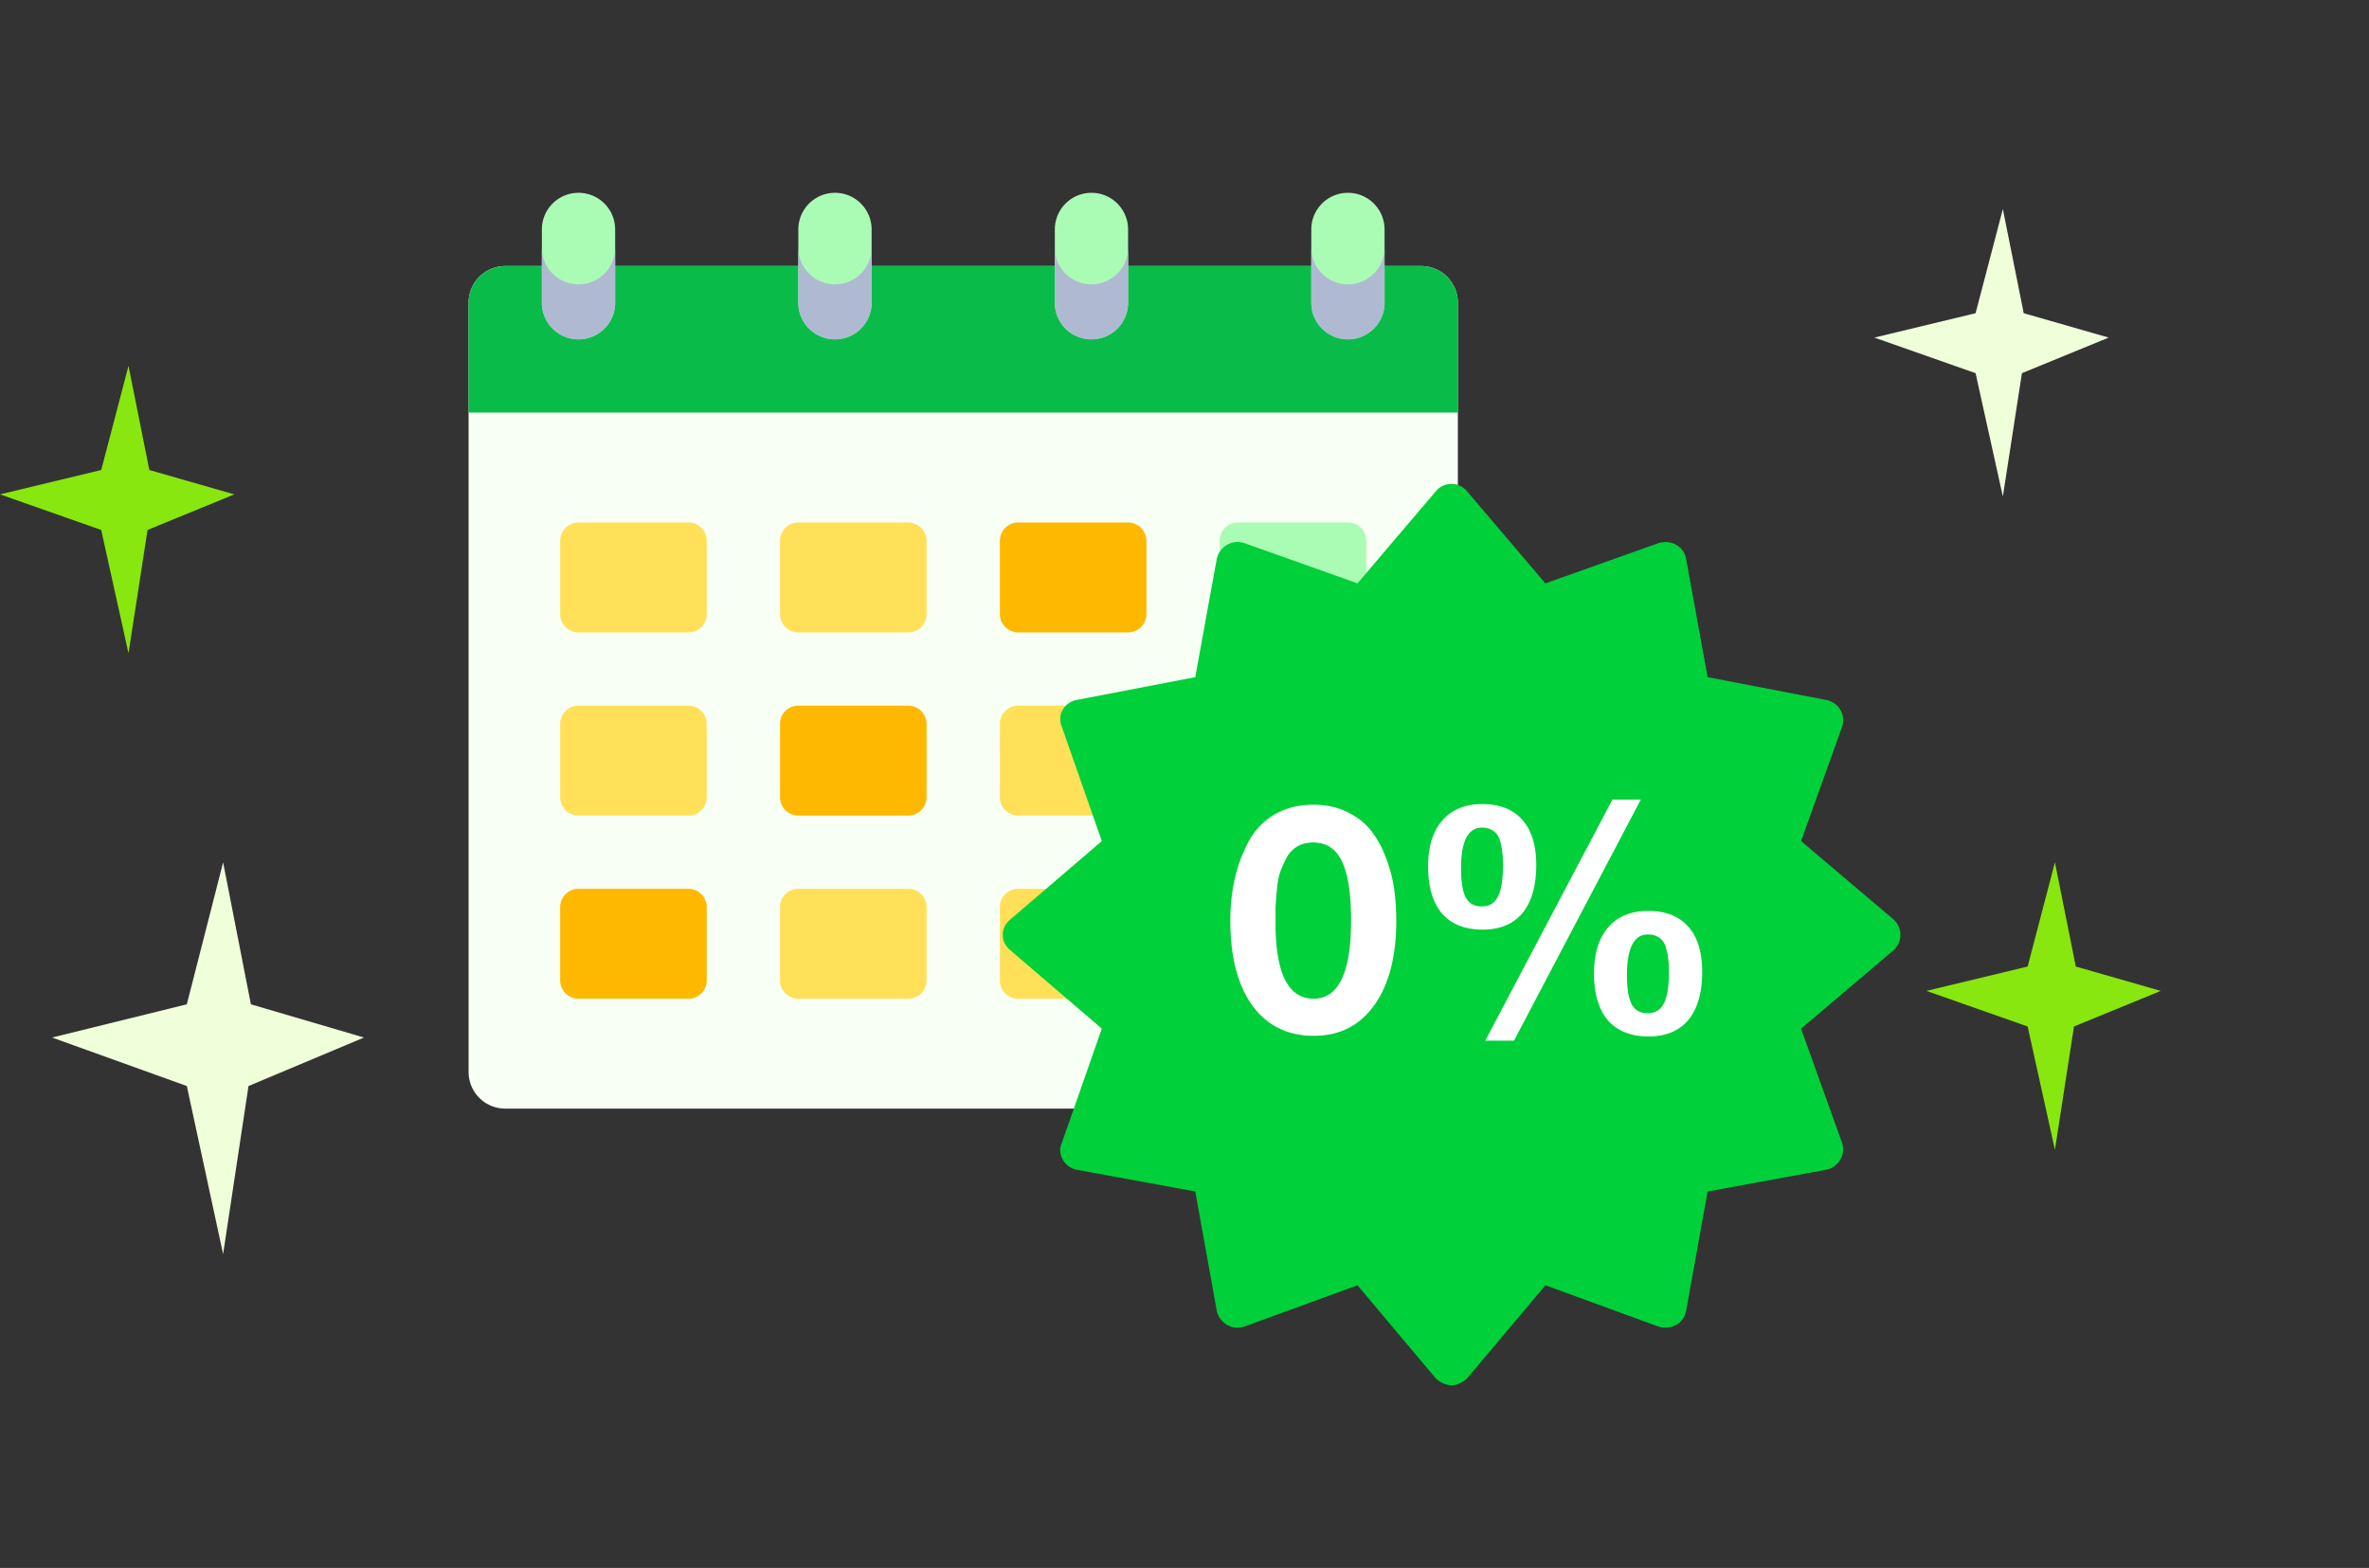
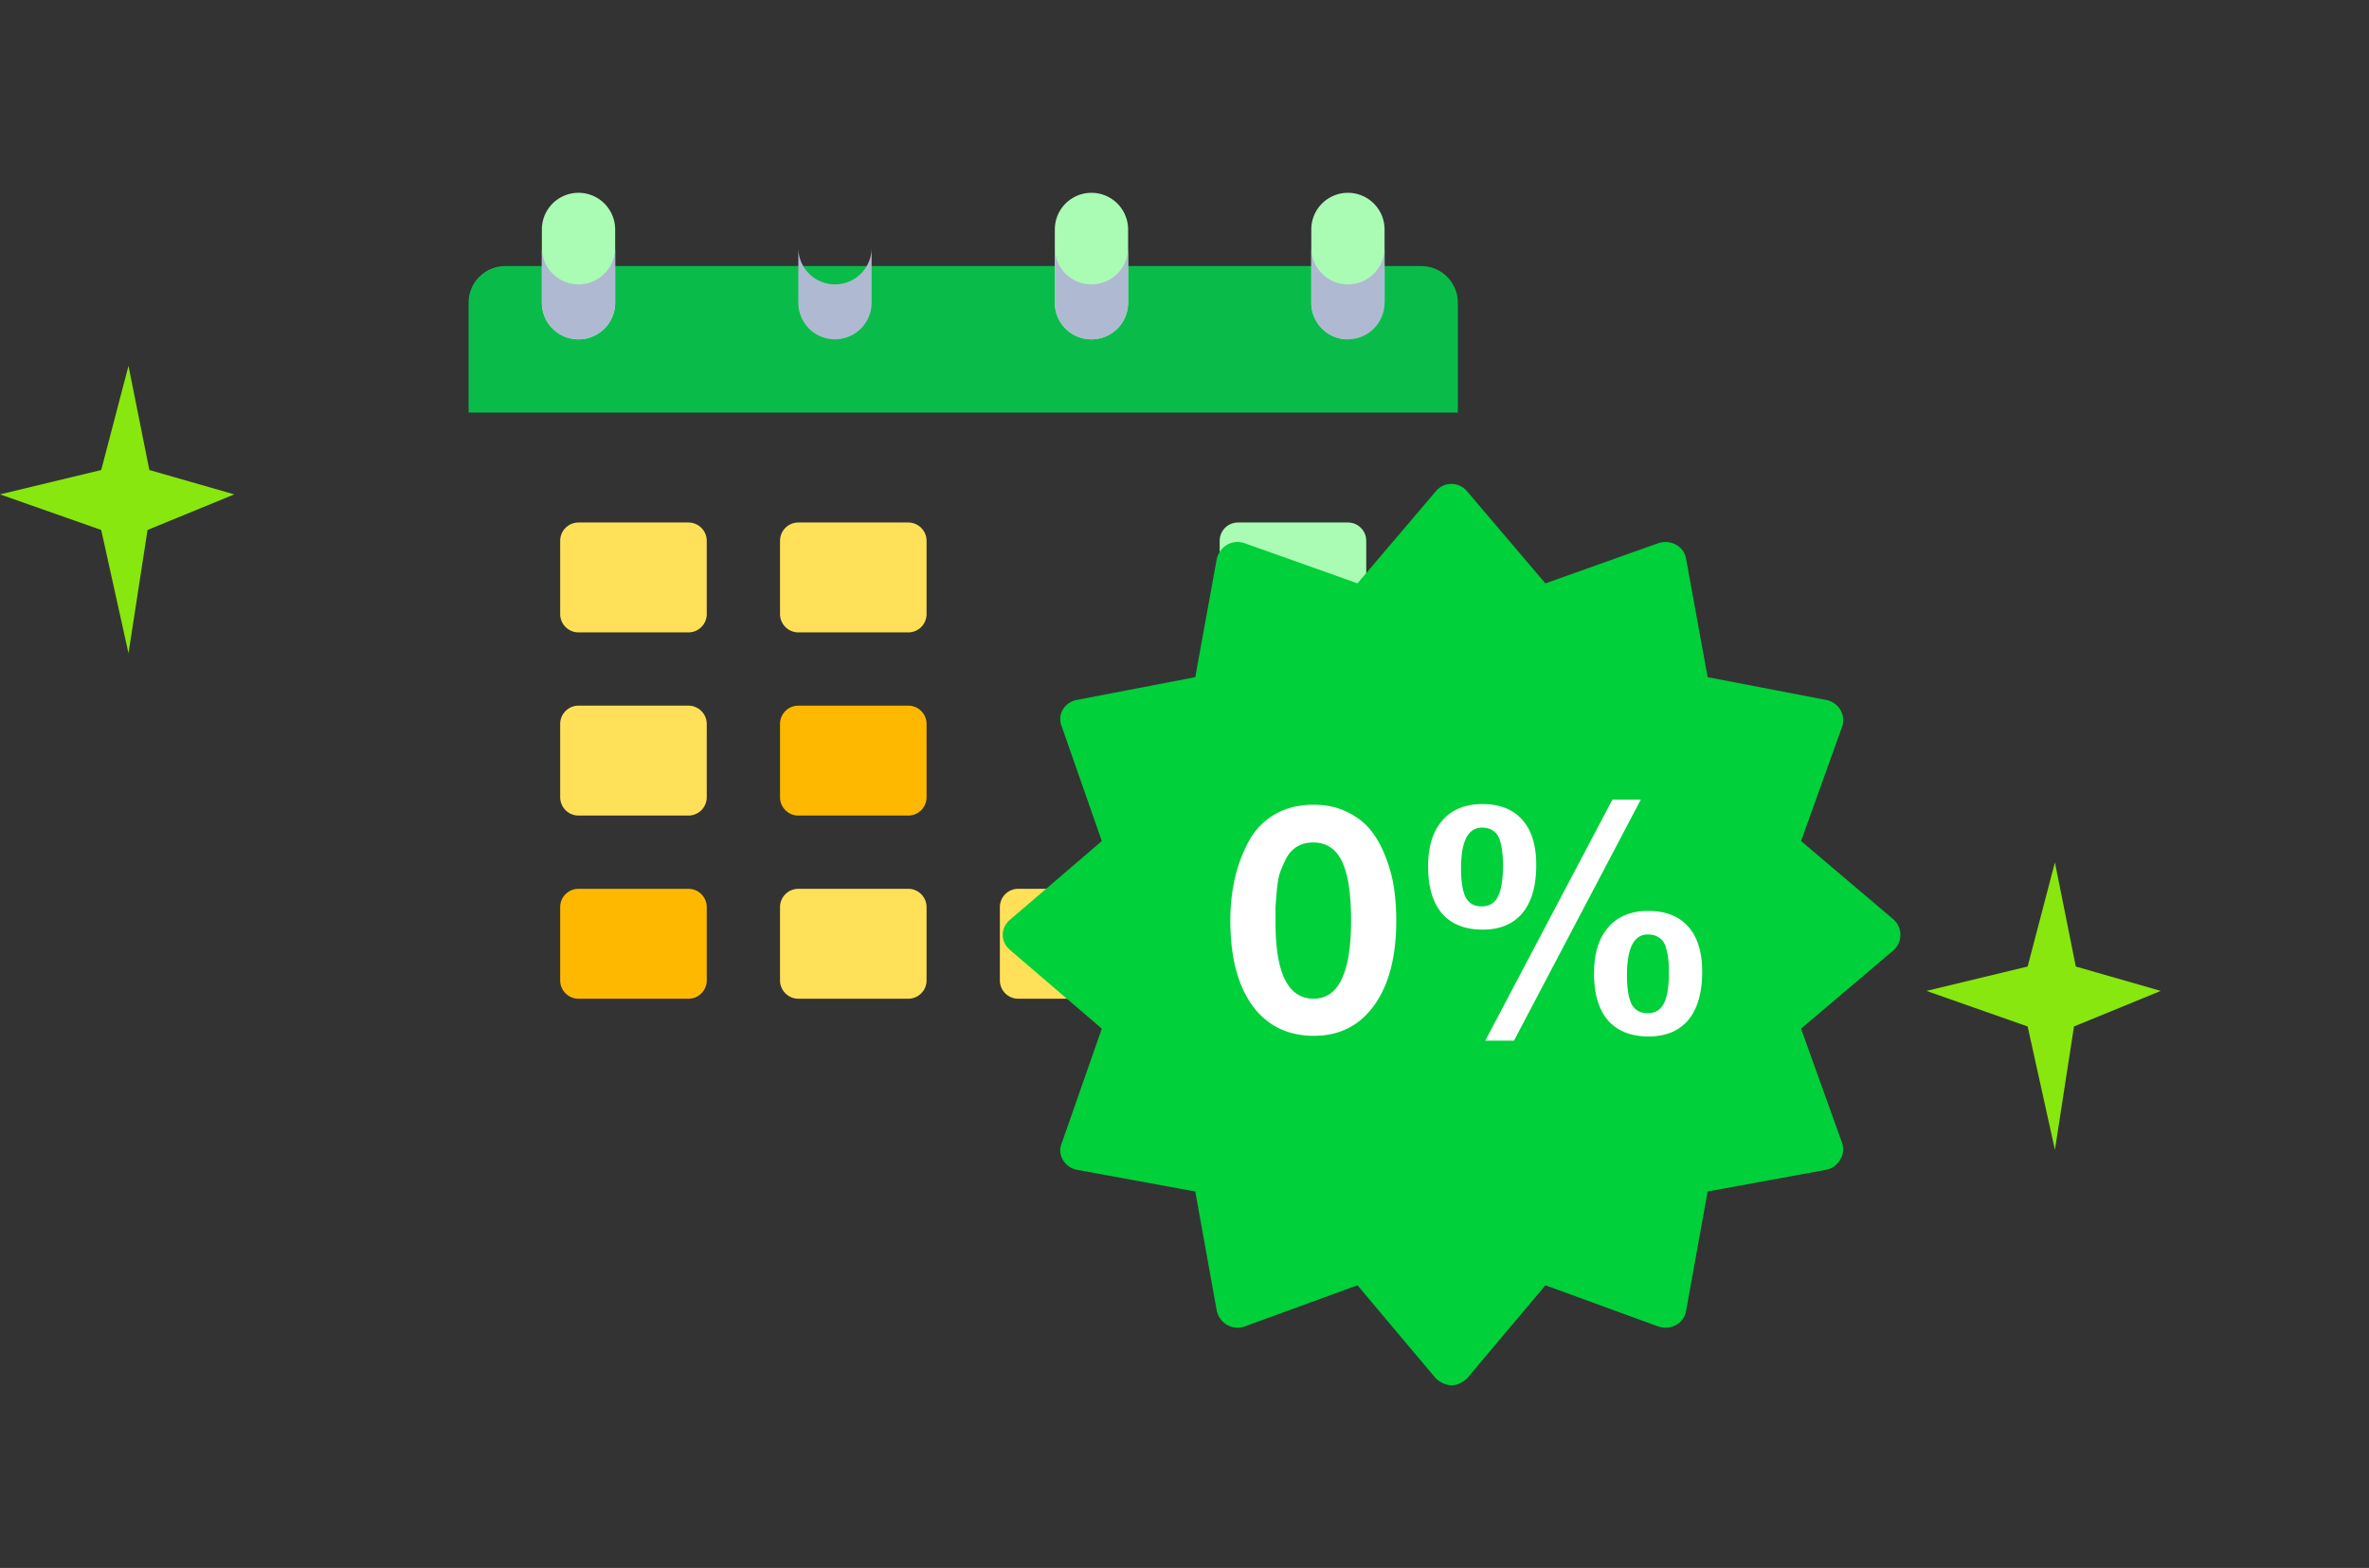
<svg xmlns="http://www.w3.org/2000/svg" width="142" height="94" fill="none" viewBox="0 0 142 94">
  <rect x="0" y="0" width="142" height="94" fill="#333333" stroke="none" />
  <g clip-path="url(#a)">
-     <path fill="#F8FFF4" d="M85.188 66.463H30.284a2.196 2.196 0 0 1-2.196-2.196v-46.12c0-1.213.983-2.196 2.196-2.196h54.904c1.213 0 2.197.983 2.197 2.196v46.12a2.196 2.196 0 0 1-2.197 2.196" />
    <path fill="#09BC4A" d="M85.188 15.951H30.284a2.196 2.196 0 0 0-2.196 2.196v6.589h59.297v-6.589a2.196 2.196 0 0 0-2.197-2.196" />
-     <path fill="#AAFBB4" d="M50.05 20.344a2.196 2.196 0 0 1-2.197-2.196v-4.393a2.196 2.196 0 1 1 4.393 0v4.393a2.196 2.196 0 0 1-2.196 2.196" />
    <path fill="#FFE058" d="M41.265 37.913h-6.589a1.1 1.1 0 0 1-1.098-1.098v-4.392c0-.607.492-1.098 1.098-1.098h6.589c.606 0 1.098.491 1.098 1.098v4.392c0 .606-.492 1.098-1.098 1.098m13.176 0h-6.588a1.1 1.1 0 0 1-1.098-1.098v-4.392c0-.607.491-1.098 1.098-1.098h6.588c.607 0 1.098.491 1.098 1.098v4.392c0 .606-.491 1.098-1.098 1.098" />
-     <path fill="#FFB800" d="M67.62 37.913h-6.59a1.1 1.1 0 0 1-1.097-1.098v-4.392c0-.607.491-1.098 1.098-1.098h6.588c.607 0 1.098.491 1.098 1.098v4.392c0 .606-.491 1.098-1.098 1.098" />
    <path fill="#AAFBB4" d="M80.796 37.913h-6.589a1.1 1.1 0 0 1-1.098-1.098v-4.392c0-.607.492-1.098 1.098-1.098h6.589c.606 0 1.098.491 1.098 1.098v4.392c0 .606-.492 1.098-1.098 1.098" />
    <path fill="#FFE058" d="M41.265 48.894h-6.589a1.1 1.1 0 0 1-1.098-1.098v-4.393c0-.606.492-1.098 1.098-1.098h6.589c.606 0 1.098.492 1.098 1.098v4.393c0 .606-.492 1.098-1.098 1.098" />
    <path fill="#FFB800" d="M54.441 48.894h-6.588a1.1 1.1 0 0 1-1.098-1.098v-4.393c0-.606.491-1.098 1.098-1.098h6.588c.607 0 1.098.492 1.098 1.098v4.393c0 .606-.491 1.098-1.098 1.098" />
-     <path fill="#FFE058" d="M67.62 48.894h-6.59a1.1 1.1 0 0 1-1.097-1.098v-4.393c0-.606.491-1.098 1.098-1.098h6.588c.607 0 1.098.492 1.098 1.098v4.393c0 .606-.491 1.098-1.098 1.098" />
    <path fill="#AAFBB4" d="M80.796 48.894h-6.589a1.1 1.1 0 0 1-1.098-1.098v-4.393c0-.606.492-1.098 1.098-1.098h6.589c.606 0 1.098.492 1.098 1.098v4.393c0 .606-.492 1.098-1.098 1.098" />
    <path fill="#FFB800" d="M41.265 59.875h-6.589a1.1 1.1 0 0 1-1.098-1.099v-4.392c0-.606.492-1.098 1.098-1.098h6.589c.606 0 1.098.492 1.098 1.098v4.392c0 .607-.492 1.099-1.098 1.099" />
    <path fill="#FFE058" d="M54.441 59.875h-6.588a1.1 1.1 0 0 1-1.098-1.099v-4.392c0-.606.491-1.098 1.098-1.098h6.588c.607 0 1.098.492 1.098 1.098v4.392c0 .607-.491 1.099-1.098 1.099m13.179 0h-6.59a1.1 1.1 0 0 1-1.097-1.099v-4.392c0-.606.491-1.098 1.098-1.098h6.588c.607 0 1.098.492 1.098 1.098v4.392c0 .607-.491 1.099-1.098 1.099" />
    <path fill="#AAFBB4" d="M80.796 59.875h-6.589a1.1 1.1 0 0 1-1.098-1.099v-4.392c0-.606.492-1.098 1.098-1.098h6.589c.606 0 1.098.492 1.098 1.098v4.392c0 .607-.492 1.099-1.098 1.099" />
    <path fill="#AFB9D2" d="M50.05 17.05a2.196 2.196 0 0 1-2.197-2.197v3.294a2.196 2.196 0 0 0 4.393 0v-3.294a2.196 2.196 0 0 1-2.196 2.196" />
    <path fill="#AAFBB4" d="M34.677 20.344a2.196 2.196 0 0 1-2.197-2.196v-4.393a2.196 2.196 0 1 1 4.393 0v4.393a2.196 2.196 0 0 1-2.196 2.196" />
    <path fill="#AFB9D2" d="M34.677 17.05a2.196 2.196 0 0 1-2.197-2.197v3.294a2.196 2.196 0 0 0 4.393 0v-3.294a2.196 2.196 0 0 1-2.196 2.196" />
-     <path fill="#AAFBB4" d="M80.796 20.344a2.196 2.196 0 0 1-2.196-2.196v-4.393a2.196 2.196 0 1 1 4.392 0v4.393a2.196 2.196 0 0 1-2.196 2.196" />
+     <path fill="#AAFBB4" d="M80.796 20.344a2.196 2.196 0 0 1-2.196-2.196v-4.393a2.196 2.196 0 1 1 4.392 0v4.393" />
    <path fill="#AFB9D2" d="M80.796 17.05a2.196 2.196 0 0 1-2.196-2.197v3.294a2.196 2.196 0 0 0 4.392 0v-3.294a2.196 2.196 0 0 1-2.196 2.196" />
    <path fill="#AAFBB4" d="M65.423 20.344a2.196 2.196 0 0 1-2.196-2.196v-4.393a2.196 2.196 0 1 1 4.392 0v4.393a2.196 2.196 0 0 1-2.196 2.196" />
    <path fill="#AFB9D2" d="M65.423 17.05a2.196 2.196 0 0 1-2.196-2.197v3.294a2.196 2.196 0 0 0 4.392 0v-3.294a2.196 2.196 0 0 1-2.196 2.196" />
  </g>
  <path fill="#00D039" fill-rule="evenodd" d="M87.032 83.05c-.37 0-.739-.186-.985-.433l-4.678-5.562-6.77 2.472c-.739.248-1.477-.185-1.662-.927l-1.292-7.168-7.078-1.297c-.739-.124-1.231-.927-.923-1.607l2.4-6.859-5.478-4.696c-.615-.495-.615-1.36 0-1.854l5.478-4.696-2.4-6.86c-.308-.741.184-1.483.923-1.606l7.078-1.36 1.292-7.106c.185-.741.923-1.174 1.662-.927l6.77 2.41 4.678-5.5a1.213 1.213 0 0 1 1.908 0l4.677 5.5 6.77-2.41c.739-.247 1.539.186 1.662.927l1.293 7.106 7.078 1.36c.739.123 1.231.865.985 1.607l-2.462 6.859 5.539 4.696c.554.494.554 1.36 0 1.854l-5.539 4.696 2.462 6.86c.246.679-.246 1.482-.985 1.606l-7.078 1.297-1.293 7.168c-.123.742-.923 1.175-1.661.927l-6.77-2.472-4.678 5.562c-.246.247-.616.432-.923.432" clip-rule="evenodd" />
  <path fill="#fff" d="M78.74 48.245q1.122 0 1.992.425.89.426 1.432 1.103.542.678.89 1.606a8.3 8.3 0 0 1 .503 1.858q.136.928.136 1.954 0 3.231-1.316 5.07-1.315 1.838-3.618 1.838-2.361 0-3.696-1.819-1.316-1.838-1.316-5.089 0-1.296.252-2.438.251-1.162.793-2.206.541-1.064 1.548-1.683 1.025-.62 2.4-.62m-.02 2.264q-.542 0-.948.232a1.7 1.7 0 0 0-.658.696 7 7 0 0 0-.387.871q-.135.406-.194 1.084-.057.658-.077 1.006v.929q0 4.547 2.283 4.547 2.245 0 2.245-4.683 0-2.419-.542-3.54-.541-1.142-1.722-1.142m19.633-2.574L90.75 62.39h-1.722l7.623-14.454zm-9.5.271q1.566 0 2.399.948.832.93.832 2.709 0 1.877-.832 2.883-.832.987-2.38.987-1.587 0-2.438-.967-.832-.988-.832-2.806 0-1.8.851-2.767.852-.987 2.4-.987m-.02 1.412q-1.257 0-1.257 2.438 0 1.22.29 1.761.29.523.948.523.677 0 .967-.58.31-.582.31-1.897 0-.445-.039-.735a3 3 0 0 0-.135-.697q-.098-.405-.387-.6-.27-.213-.697-.213m9.965 4.993q1.567 0 2.4.948.832.928.832 2.709 0 1.877-.832 2.883-.832.987-2.38.987-1.586 0-2.439-.968-.832-.987-.832-2.806 0-1.799.852-2.767.85-.986 2.4-.986m-.02 1.412q-1.257 0-1.257 2.438 0 1.22.29 1.761.291.522.948.522.678 0 .968-.58.31-.581.31-1.896 0-.445-.04-.736a3 3 0 0 0-.135-.696q-.096-.407-.387-.6-.27-.213-.696-.213" />
-   <path fill="#EFFFDA" d="m13.374 51.7-2.176 8.51-8.077 1.992 8.077 2.907 2.176 10.077 1.521-10.077 6.923-2.907-6.779-1.992zm106.679-39.167-1.635 6.245-6.066 1.461 6.066 2.133 1.635 7.395 1.143-7.395 5.2-2.133-5.092-1.461z" />
  <path fill="#88E70E" d="m123.174 51.7-1.635 6.244-6.066 1.462 6.066 2.133 1.635 7.394 1.143-7.394 5.2-2.133-5.092-1.462zM7.702 21.933l-1.635 6.245L0 29.638l6.067 2.134 1.635 7.394 1.142-7.394 5.2-2.133-5.092-1.461z" />
  <defs>
    <clipPath id="a">
      <path fill="#fff" d="M28.088 9.363h59.297v59.296H28.088z" />
    </clipPath>
  </defs>
</svg>